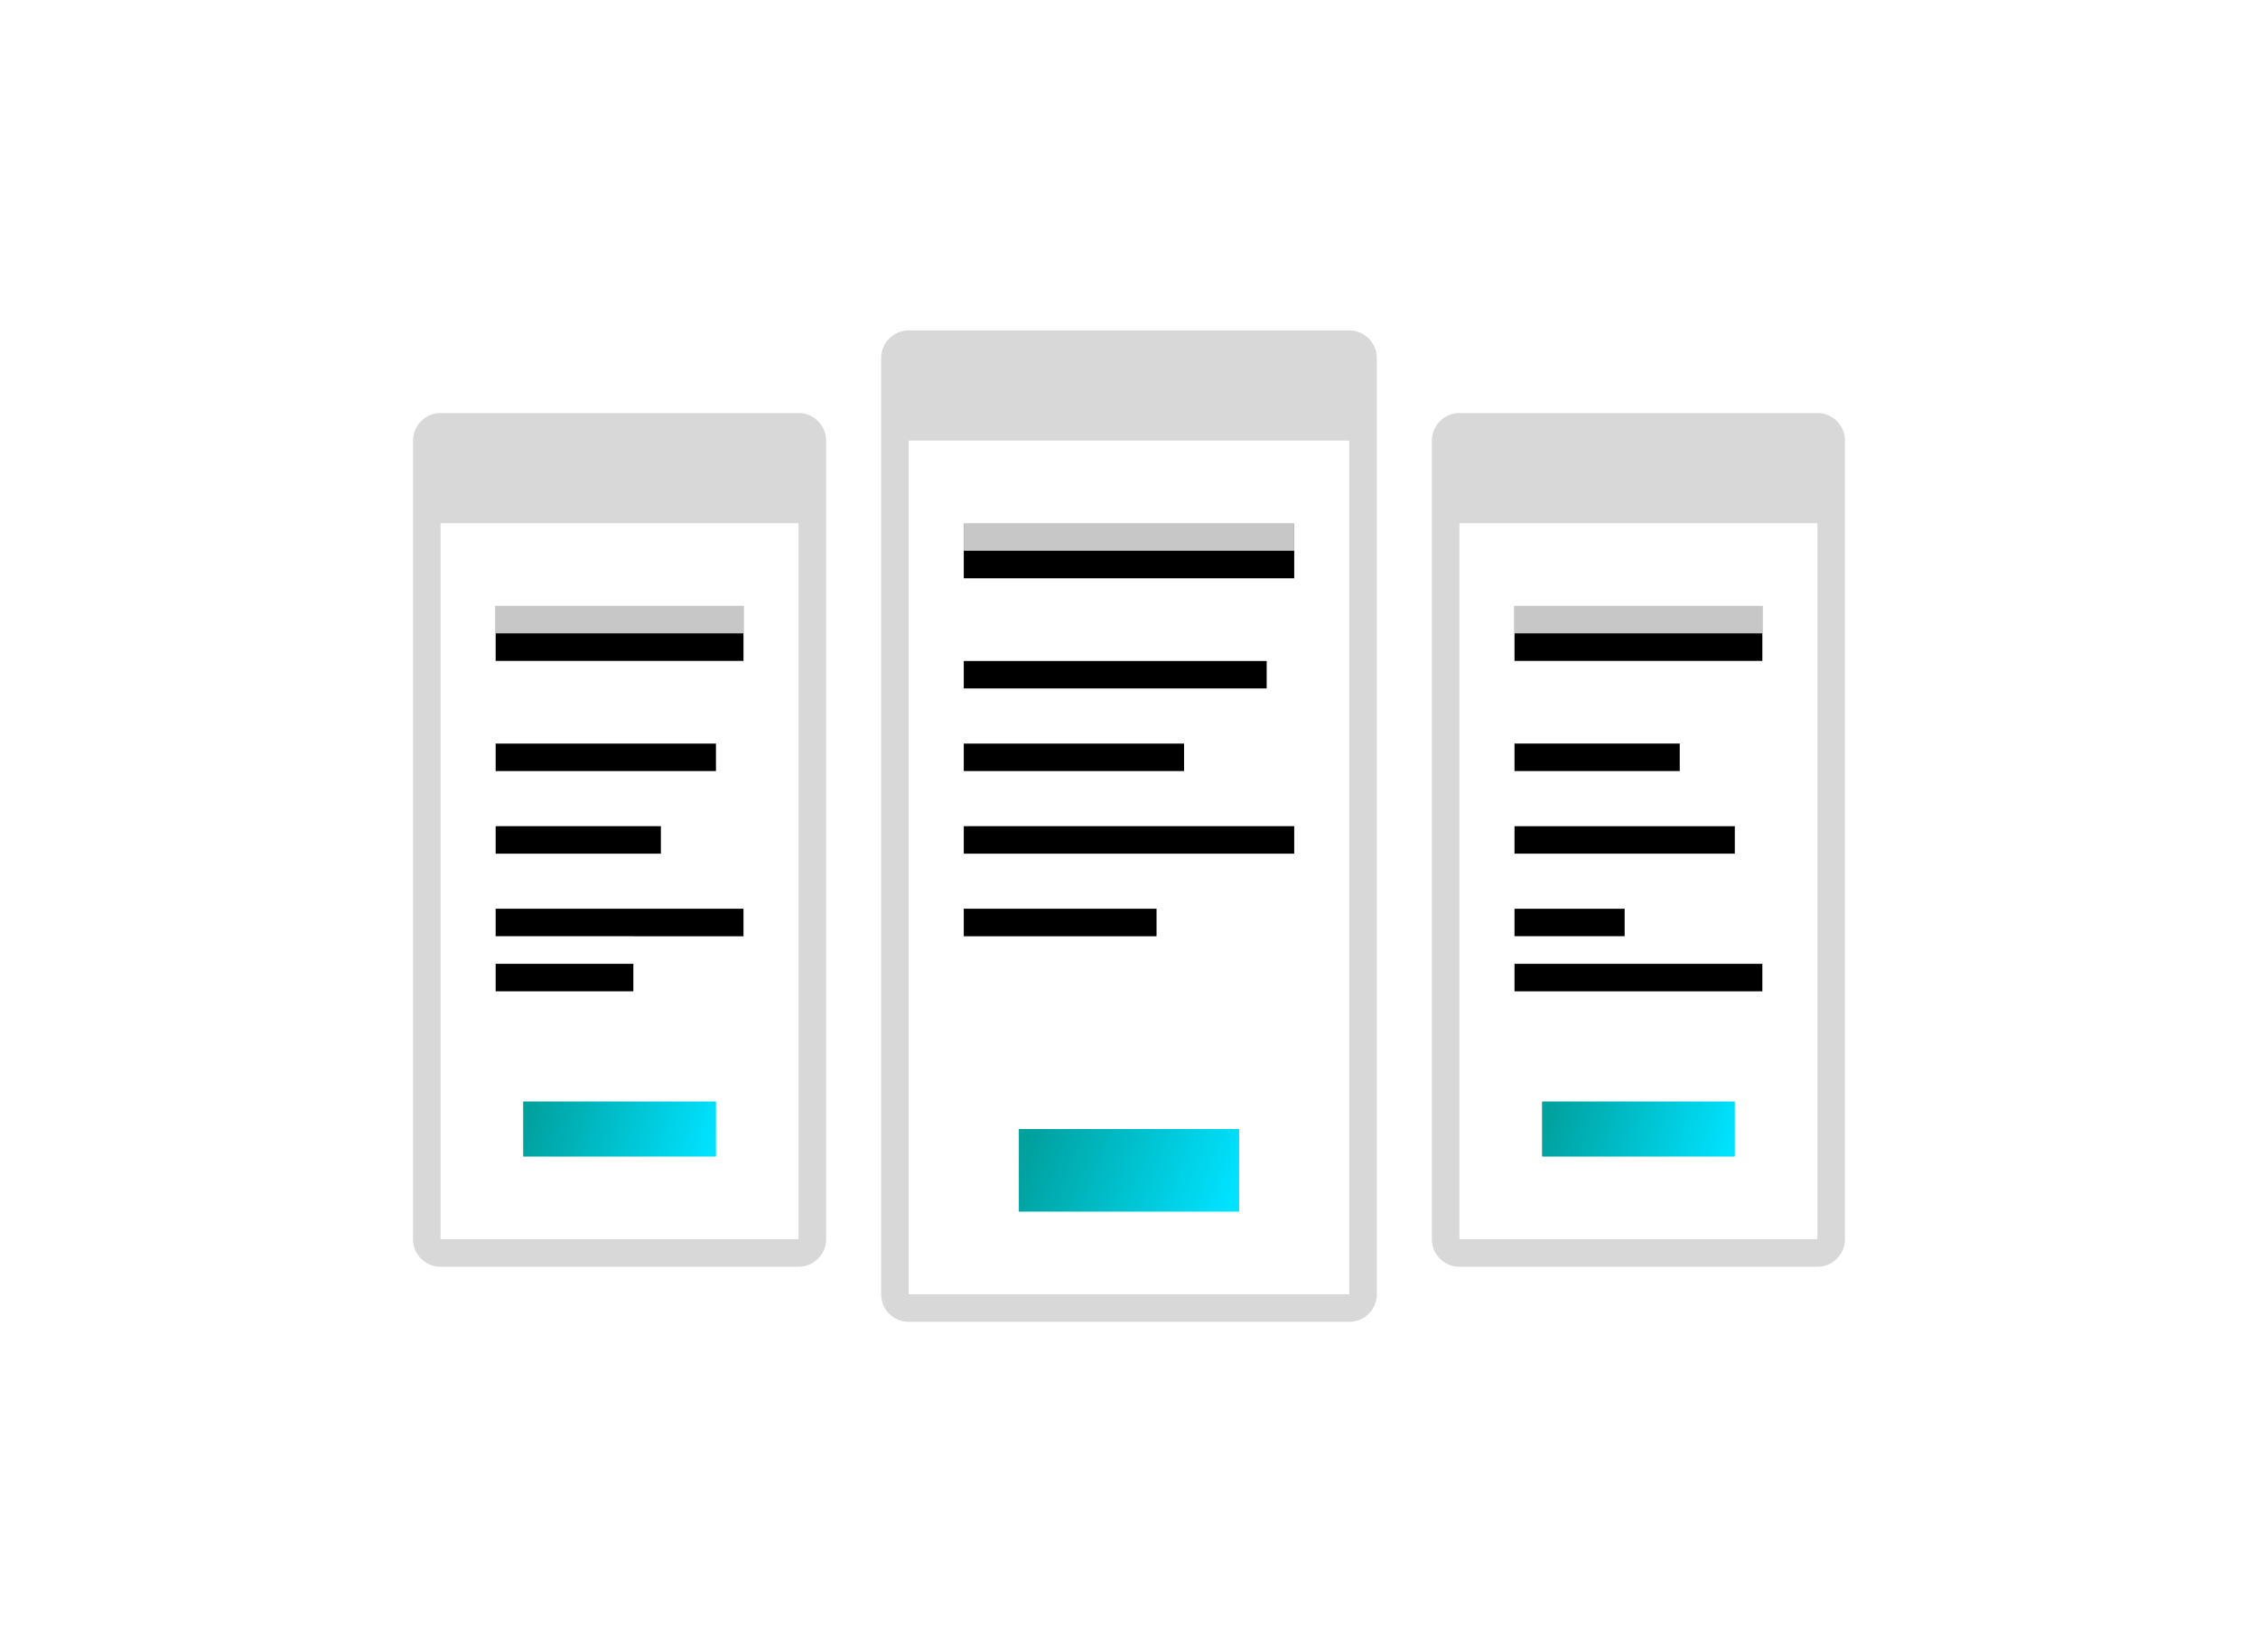
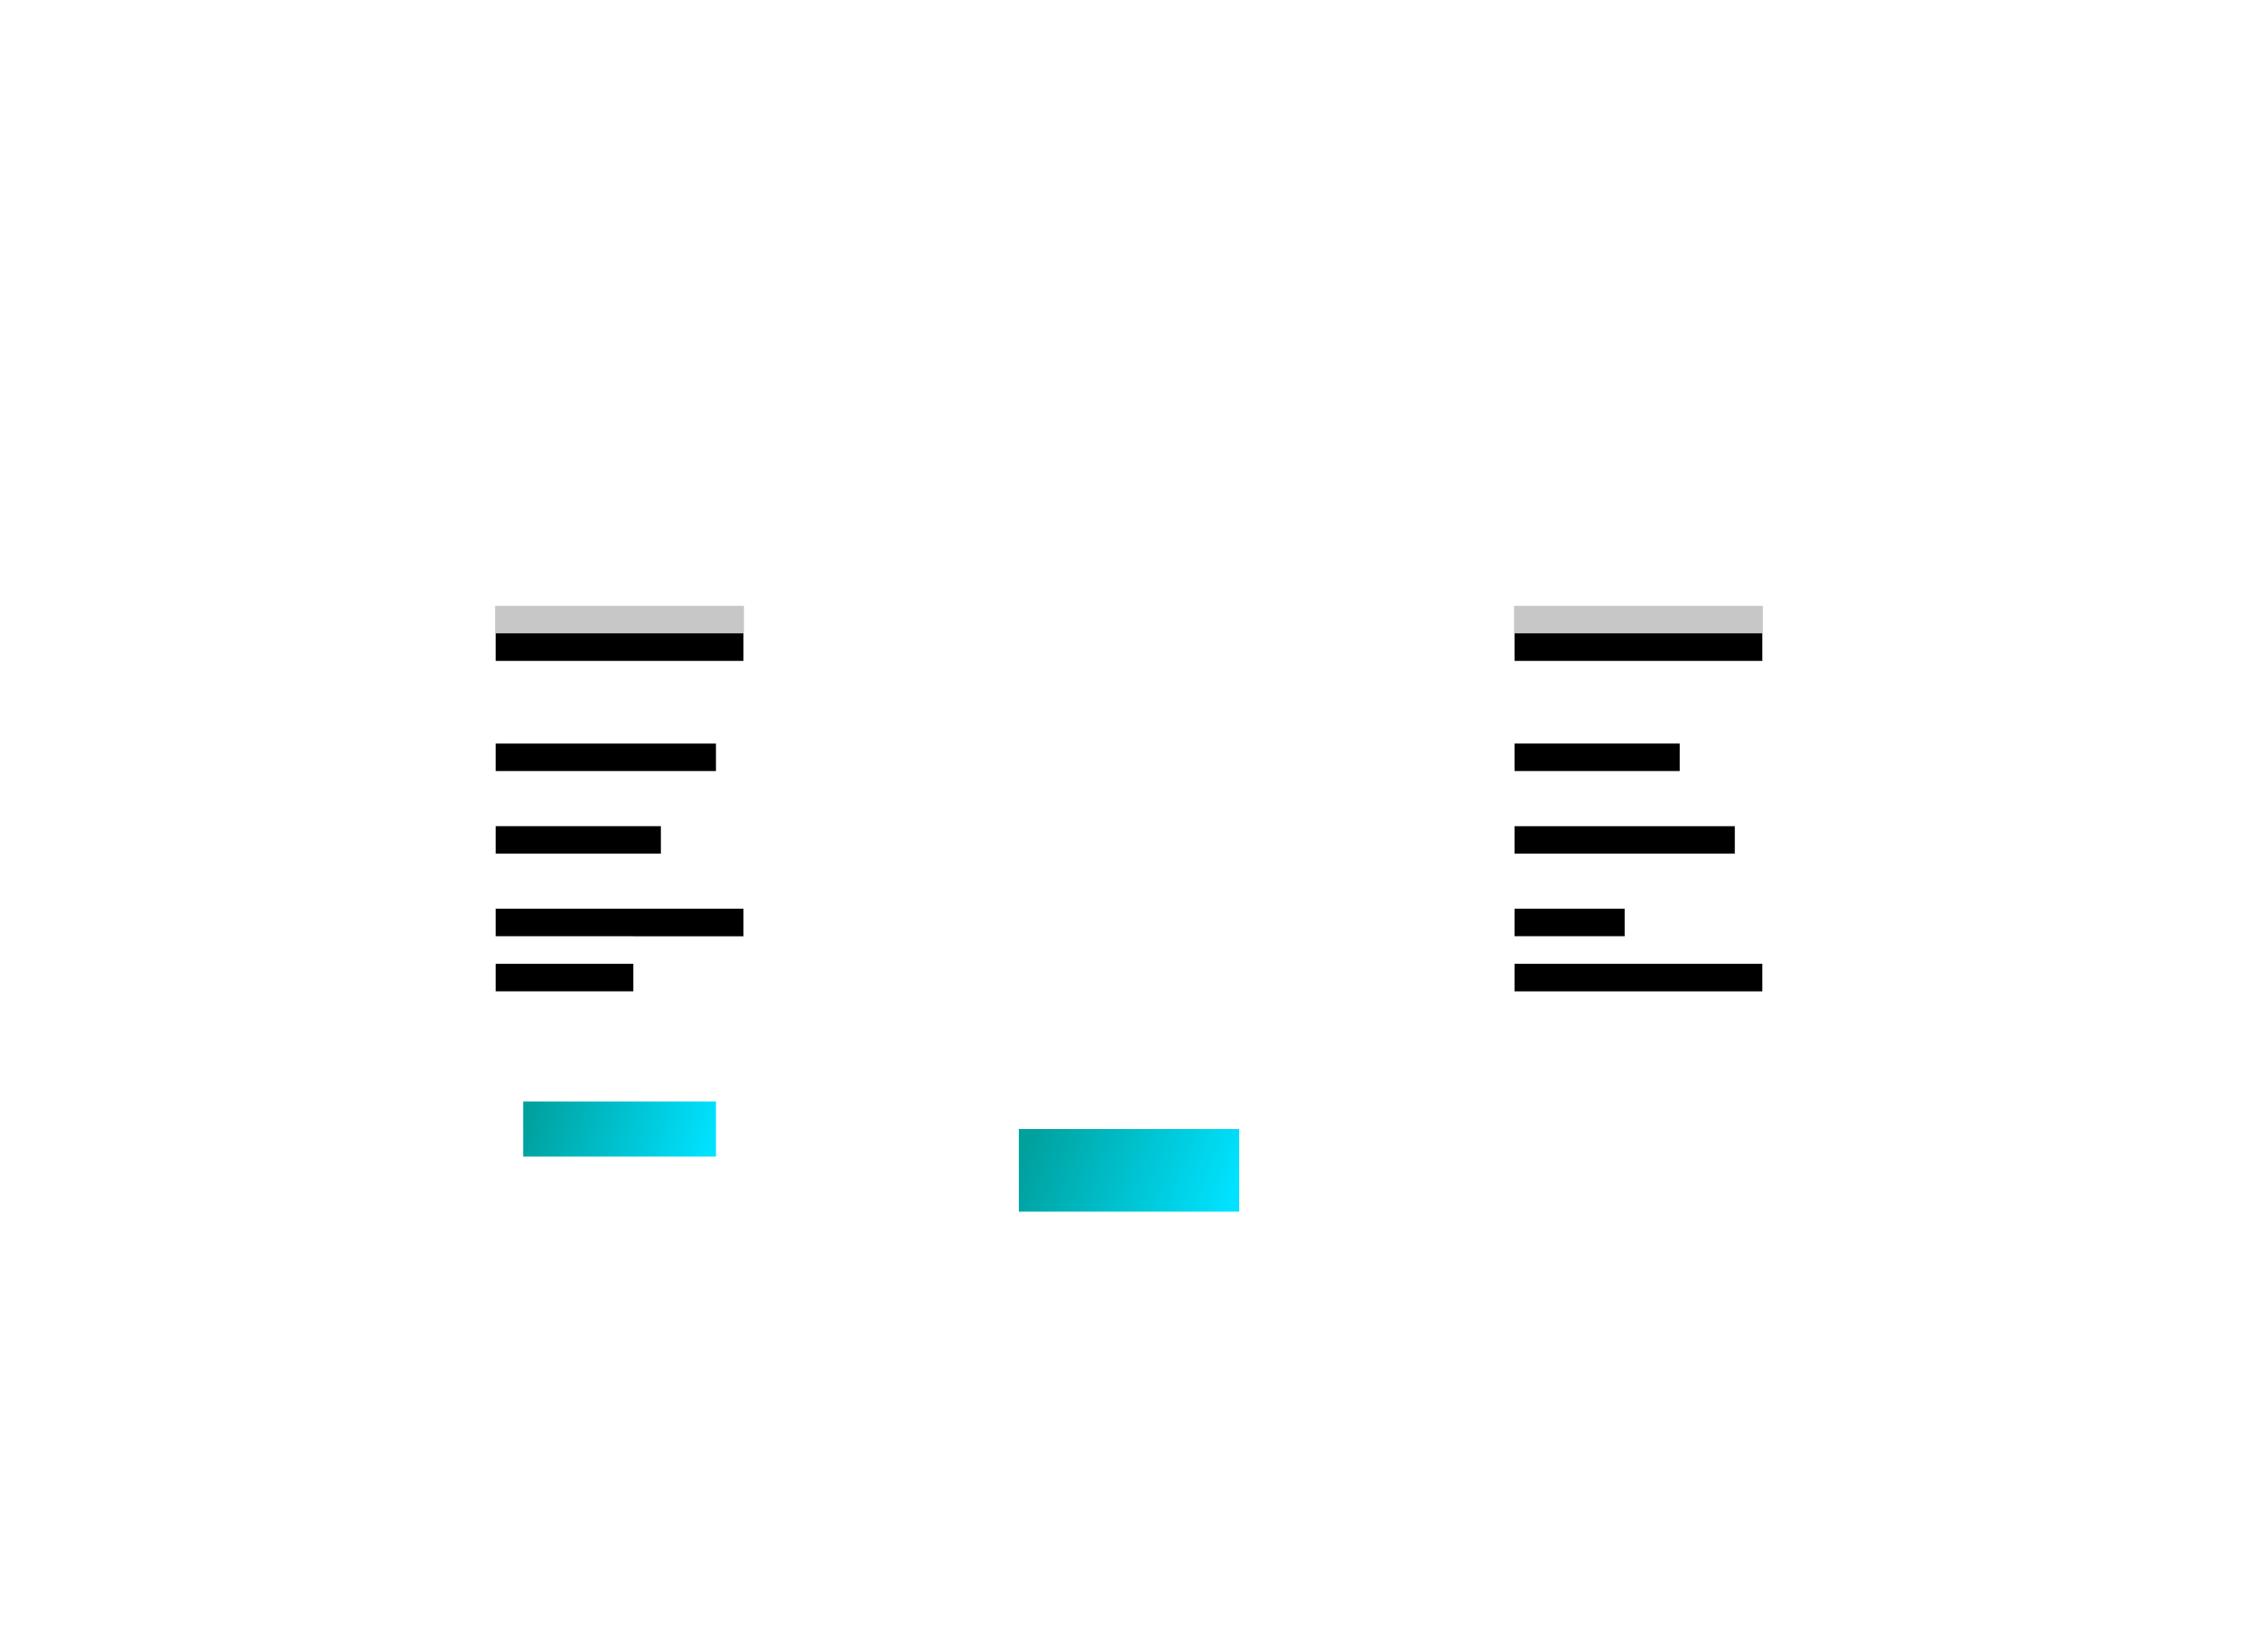
<svg xmlns="http://www.w3.org/2000/svg" xmlns:xlink="http://www.w3.org/1999/xlink" width="82" height="60" viewBox="0 0 82 60">
  <defs>
    <linearGradient id="linearGradient-1" x1="0%" x2="100%" y1="45.918%" y2="54.082%">
      <stop offset="0%" stop-color="#00A09D" />
      <stop offset="100%" stop-color="#00E2FF" />
    </linearGradient>
    <linearGradient id="linearGradient-2" x1="0%" x2="100%" y1="42.969%" y2="57.031%">
      <stop offset="0%" stop-color="#00A09D" />
      <stop offset="100%" stop-color="#00E2FF" />
    </linearGradient>
    <path id="path-3" d="M12 9v2H3V9h9zm37 0v2h-9V9h9z" />
    <filter id="filter-4" width="102.2%" height="200%" x="-1.1%" y="-25%" filterUnits="objectBoundingBox">
      <feOffset dy="1" in="SourceAlpha" result="shadowOffsetOuter1" />
      <feComposite in="shadowOffsetOuter1" in2="SourceAlpha" operator="out" result="shadowOffsetOuter1" />
      <feColorMatrix in="shadowOffsetOuter1" values="0 0 0 0 1   0 0 0 0 1   0 0 0 0 1  0 0 0 0.292 0" />
    </filter>
    <path id="path-5" d="M8 22v1H3v-1h5zm4-2v1H3v-1h9zm-3-3v1H3v-1h6zm2-3v1H3v-1h8z" />
    <filter id="filter-6" width="111.1%" height="122.2%" x="-5.6%" y="-5.6%" filterUnits="objectBoundingBox">
      <feOffset dy="1" in="SourceAlpha" result="shadowOffsetOuter1" />
      <feComposite in="shadowOffsetOuter1" in2="SourceAlpha" operator="out" result="shadowOffsetOuter1" />
      <feColorMatrix in="shadowOffsetOuter1" values="0 0 0 0 1   0 0 0 0 1   0 0 0 0 1  0 0 0 0.1 0" />
    </filter>
-     <path id="path-7" d="M27 20v1h-7v-1h7zm5-3v1H20v-1h12zm-4-3v1h-8v-1h8zm3-3v1H20v-1h11z" />
    <filter id="filter-8" width="108.3%" height="120%" x="-4.2%" y="-5%" filterUnits="objectBoundingBox">
      <feOffset dy="1" in="SourceAlpha" result="shadowOffsetOuter1" />
      <feComposite in="shadowOffsetOuter1" in2="SourceAlpha" operator="out" result="shadowOffsetOuter1" />
      <feColorMatrix in="shadowOffsetOuter1" values="0 0 0 0 1   0 0 0 0 1   0 0 0 0 1  0 0 0 0.1 0" />
    </filter>
    <path id="path-9" d="M49 22v1h-9v-1h9zm-5-2v1h-4v-1h4zm4-3v1h-8v-1h8zm-2-3v1h-6v-1h6z" />
    <filter id="filter-10" width="111.1%" height="122.2%" x="-5.6%" y="-5.6%" filterUnits="objectBoundingBox">
      <feOffset dy="1" in="SourceAlpha" result="shadowOffsetOuter1" />
      <feComposite in="shadowOffsetOuter1" in2="SourceAlpha" operator="out" result="shadowOffsetOuter1" />
      <feColorMatrix in="shadowOffsetOuter1" values="0 0 0 0 1   0 0 0 0 1   0 0 0 0 1  0 0 0 0.1 0" />
    </filter>
-     <rect id="path-11" width="12" height="2" x="20" y="6" />
    <filter id="filter-12" width="108.3%" height="200%" x="-4.2%" y="-25%" filterUnits="objectBoundingBox">
      <feOffset dy="1" in="SourceAlpha" result="shadowOffsetOuter1" />
      <feComposite in="shadowOffsetOuter1" in2="SourceAlpha" operator="out" result="shadowOffsetOuter1" />
      <feColorMatrix in="shadowOffsetOuter1" values="0 0 0 0 1   0 0 0 0 1   0 0 0 0 1  0 0 0 0.292 0" />
    </filter>
  </defs>
  <g fill="none" fill-rule="evenodd" class="snippets_thumbs">
    <g class="s_comparisons">
-       <rect width="82" height="60" class="bg" />
      <g class="group" transform="translate(15 12)">
-         <path fill="#D8D8D8" d="M14 3a1 1 0 0 1 1 1v29a1 1 0 0 1-1 1H1a1 1 0 0 1-1-1V4a1 1 0 0 1 1-1h13zm0 4H1v26h13V7zm37-4a1 1 0 0 1 1 1v29a1 1 0 0 1-1 1H38a1 1 0 0 1-1-1V4a1 1 0 0 1 1-1h13zm0 4H38v26h13V7zM34 0a1 1 0 0 1 1 1v34a1 1 0 0 1-1 1H18a1 1 0 0 1-1-1V1a1 1 0 0 1 1-1h16zm0 4H18v31h16V4z" class="combined_shape" />
        <rect width="7" height="2" x="4" y="28" fill="url(#linearGradient-1)" class="rectangle" />
-         <rect width="7" height="2" x="41" y="28" fill="url(#linearGradient-1)" class="rectangle" />
        <rect width="8" height="3" x="22" y="29" fill="url(#linearGradient-2)" class="rectangle" />
        <g class="combined_shape">
          <use fill="#000" filter="url(#filter-4)" xlink:href="#path-3" />
          <use fill="#FFF" fill-opacity=".78" xlink:href="#path-3" />
        </g>
        <g class="combined_shape">
          <use fill="#000" filter="url(#filter-6)" xlink:href="#path-5" />
          <use fill="#FFF" fill-opacity=".348" xlink:href="#path-5" />
        </g>
        <g class="combined_shape">
          <use fill="#000" filter="url(#filter-8)" xlink:href="#path-7" />
          <use fill="#FFF" fill-opacity=".348" xlink:href="#path-7" />
        </g>
        <g class="combined_shape">
          <use fill="#000" filter="url(#filter-10)" xlink:href="#path-9" />
          <use fill="#FFF" fill-opacity=".348" xlink:href="#path-9" />
        </g>
        <g class="rectangle">
          <use fill="#000" filter="url(#filter-12)" xlink:href="#path-11" />
          <use fill="#FFF" fill-opacity=".78" xlink:href="#path-11" />
        </g>
      </g>
    </g>
  </g>
</svg>